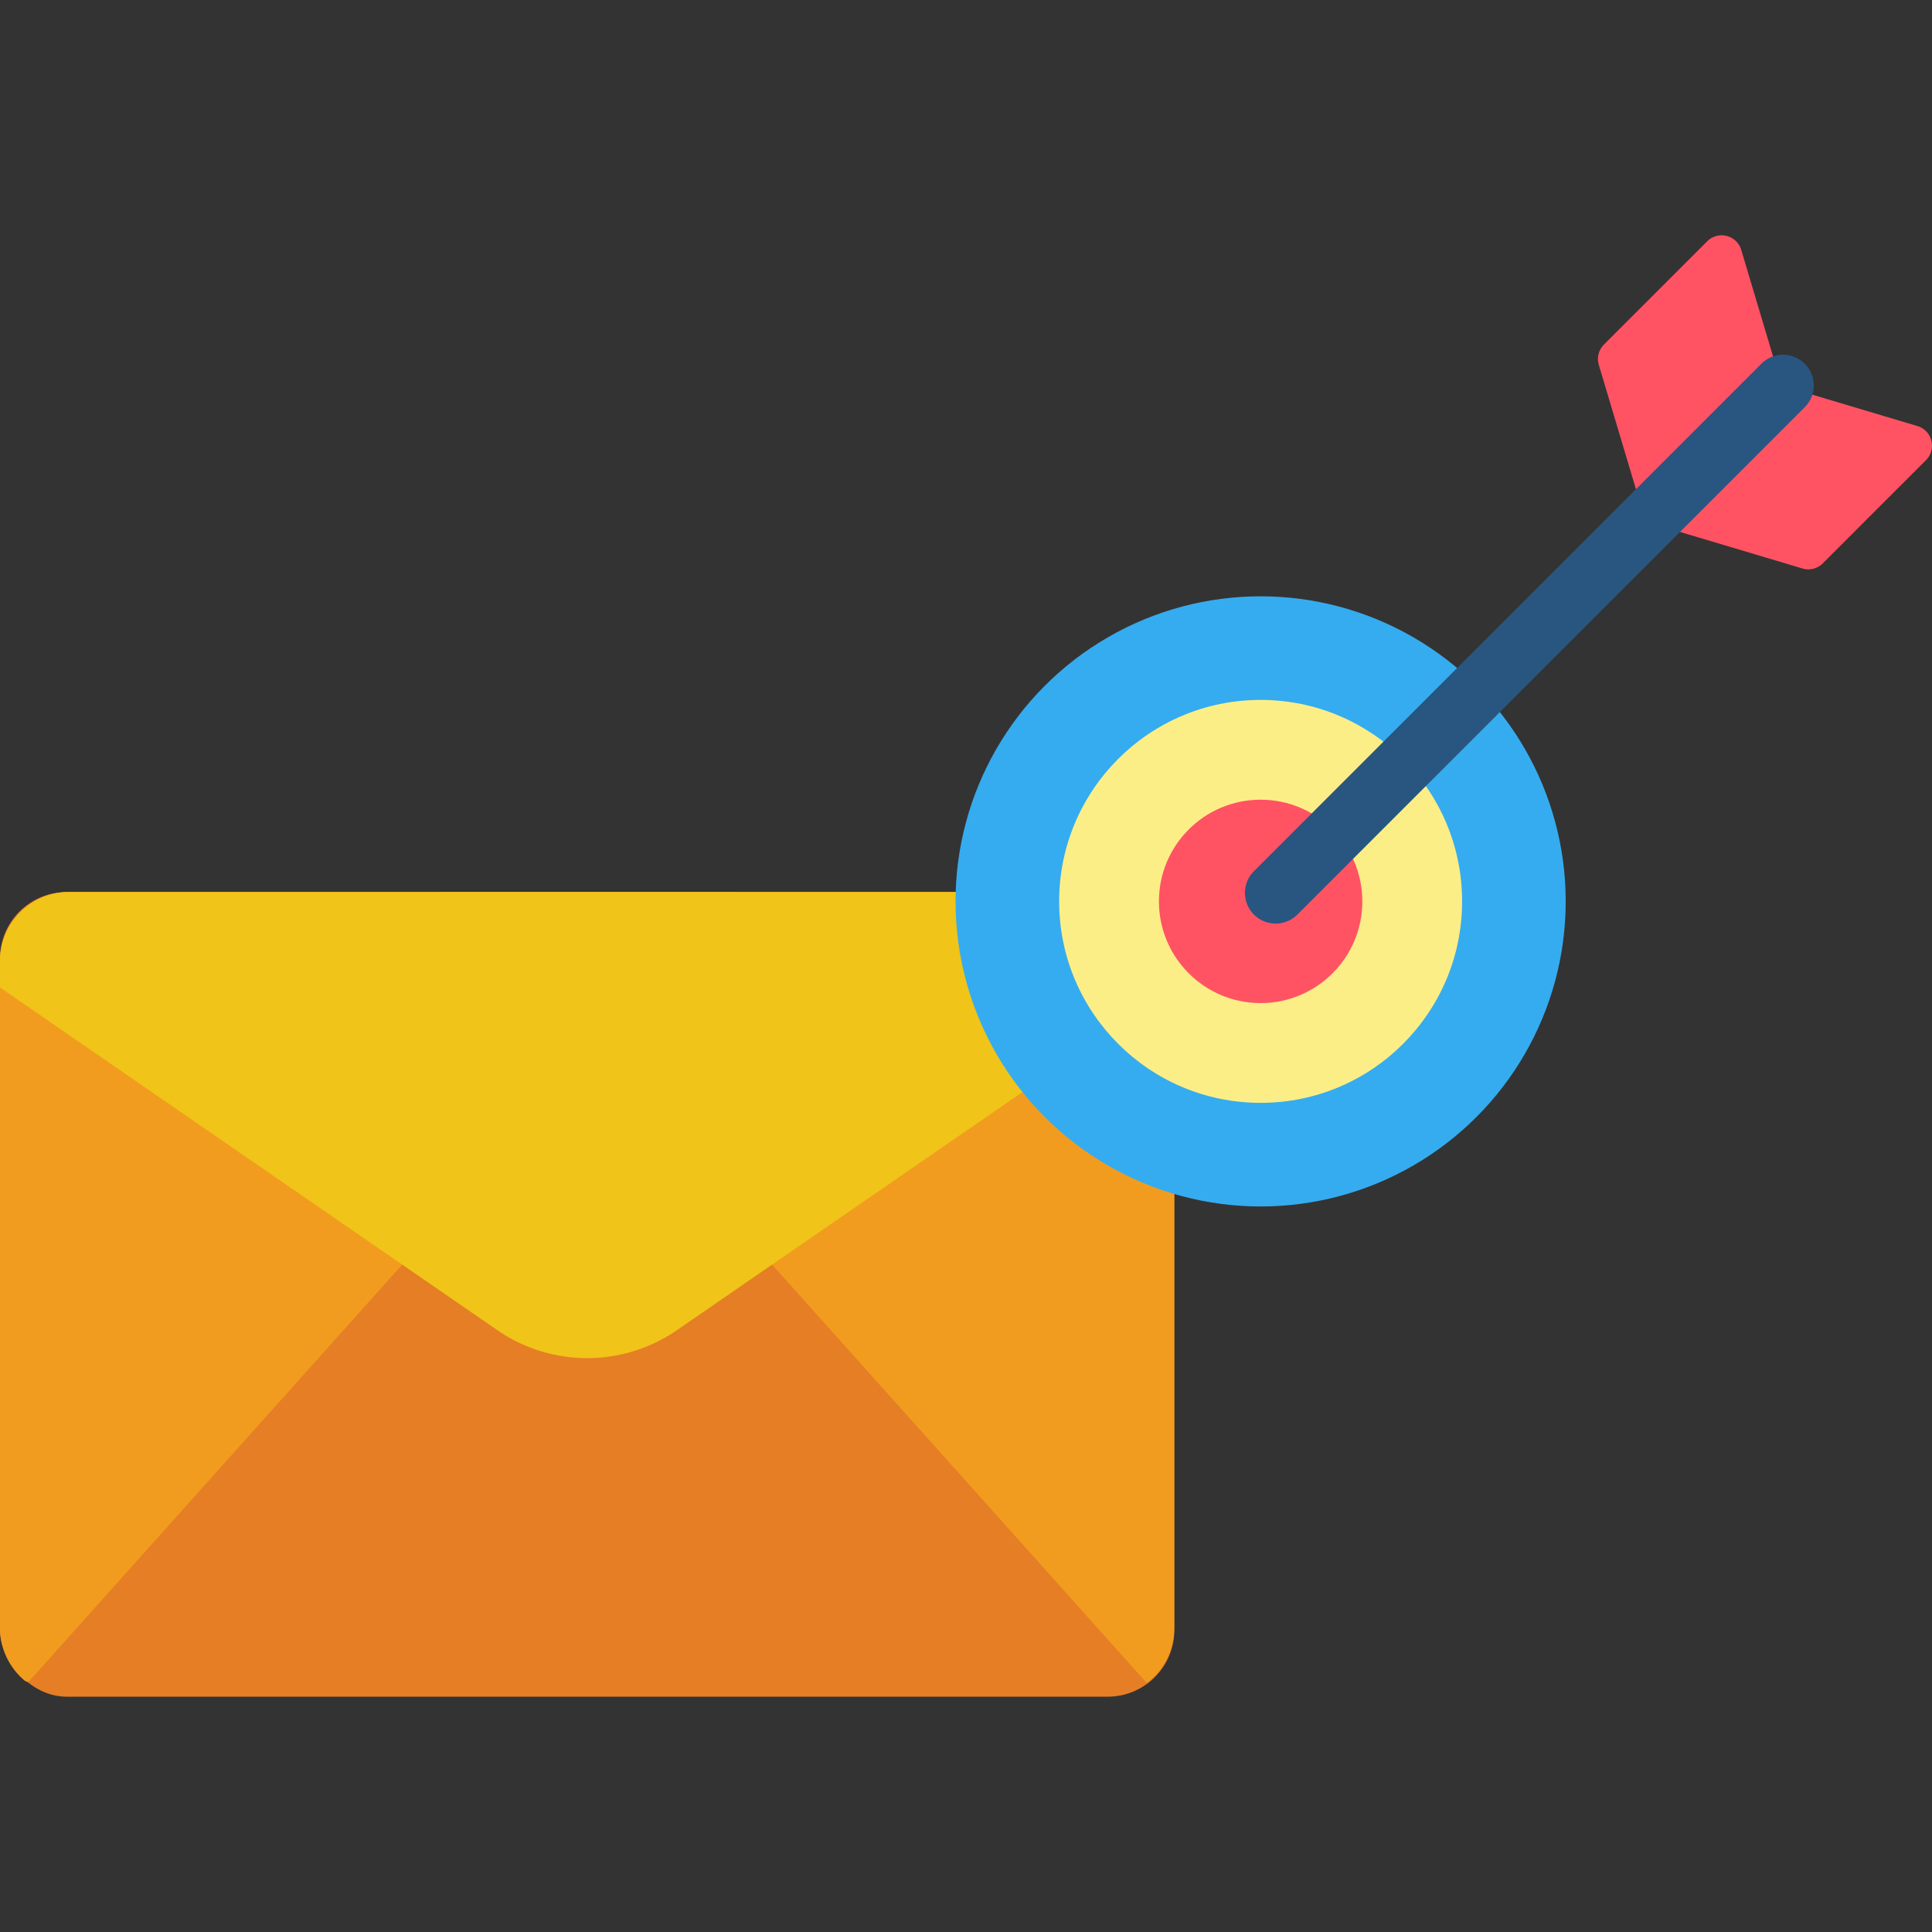
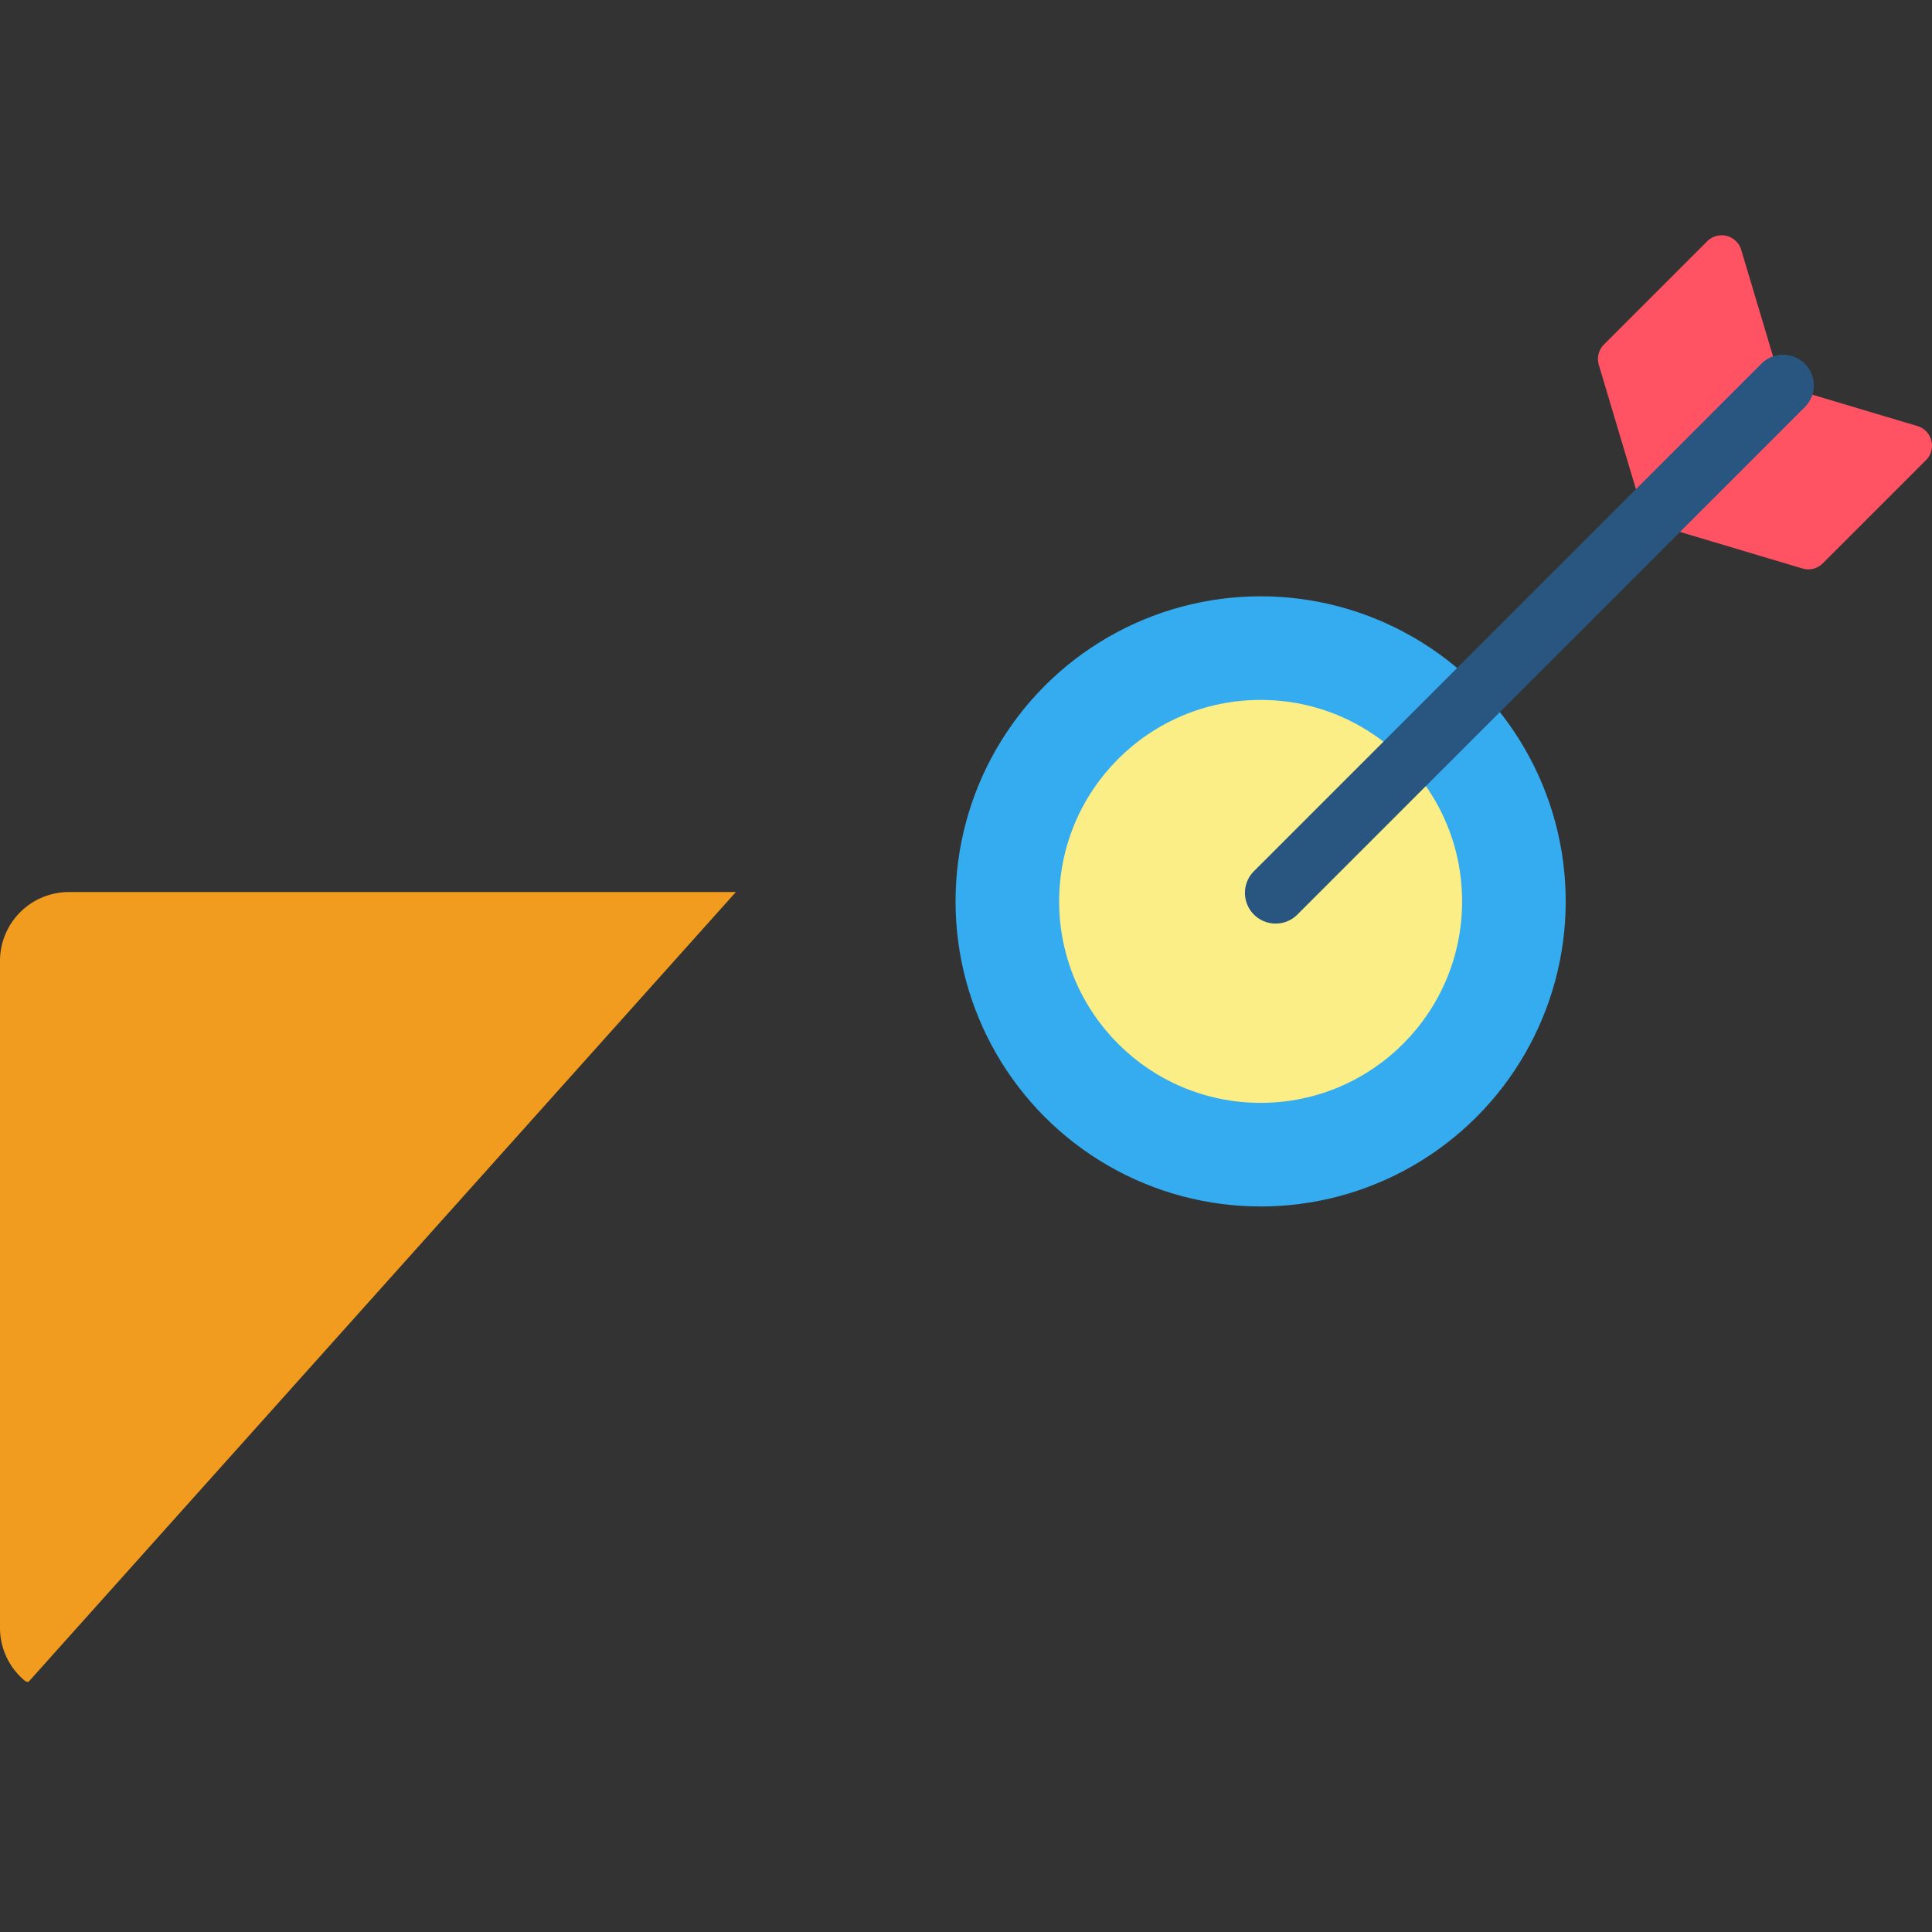
<svg xmlns="http://www.w3.org/2000/svg" id="Layer_1" height="512" viewBox="0 0 512 512" width="512" data-name="Layer 1">
  <rect x="0" y="0" width="512" height="512" fill="#333333" stroke="none" />
  <path d="m469.75 104.414-27.362 27.362a5.42 5.42 0 0 0 2.281 9.025l33 9.855a5.419 5.419 0 0 0 5.383-1.36l27.362-27.362a5.419 5.419 0 0 0 -2.281-9.024l-33-9.856a5.419 5.419 0 0 0 -5.383 1.36z" fill="#ff5364" />
-   <rect fill="#e57e25" height="213.241" rx="17.66" width="311.197" y="236.402" />
-   <path d="m304.037 445.875a18.232 18.232 0 0 0 7.16-14.5v-176.707a18.266 18.266 0 0 0 -18.266-18.268h-176.75l187.481 209.337z" fill="#f29c1f" />
  <path d="m195.016 236.4h-176.75a18.266 18.266 0 0 0 -18.266 18.268v176.709a18.228 18.228 0 0 0 6.765 14.188l.77.172z" fill="#f29c1f" />
-   <path d="m292.931 236.4h-274.665a18.266 18.266 0 0 0 -18.266 18.268v7.022l131.816 90.831a41.912 41.912 0 0 0 47.565 0l131.819-90.831v-7.022a18.266 18.266 0 0 0 -18.269-18.268z" fill="#f0c419" />
  <circle cx="334.079" cy="238.877" fill="#35acef" r="80.85" />
  <circle cx="334.079" cy="238.877" fill="#fcee86" r="53.392" />
-   <circle cx="334.079" cy="238.877" fill="#ff5364" r="26.95" />
  <path d="m425.061 91.308 27.361-27.361a5.419 5.419 0 0 1 9.025 2.281l9.856 33a5.421 5.421 0 0 1 -1.361 5.384l-27.361 27.361a5.419 5.419 0 0 1 -9.025-2.281l-9.856-33a5.419 5.419 0 0 1 1.361-5.384z" fill="#ff5364" />
  <path d="m338.061 244.757a8.136 8.136 0 0 1 -5.753-13.889l134.355-134.355a8.136 8.136 0 1 1 11.507 11.5l-134.355 134.361a8.116 8.116 0 0 1 -5.754 2.383z" fill="#285680" />
</svg>